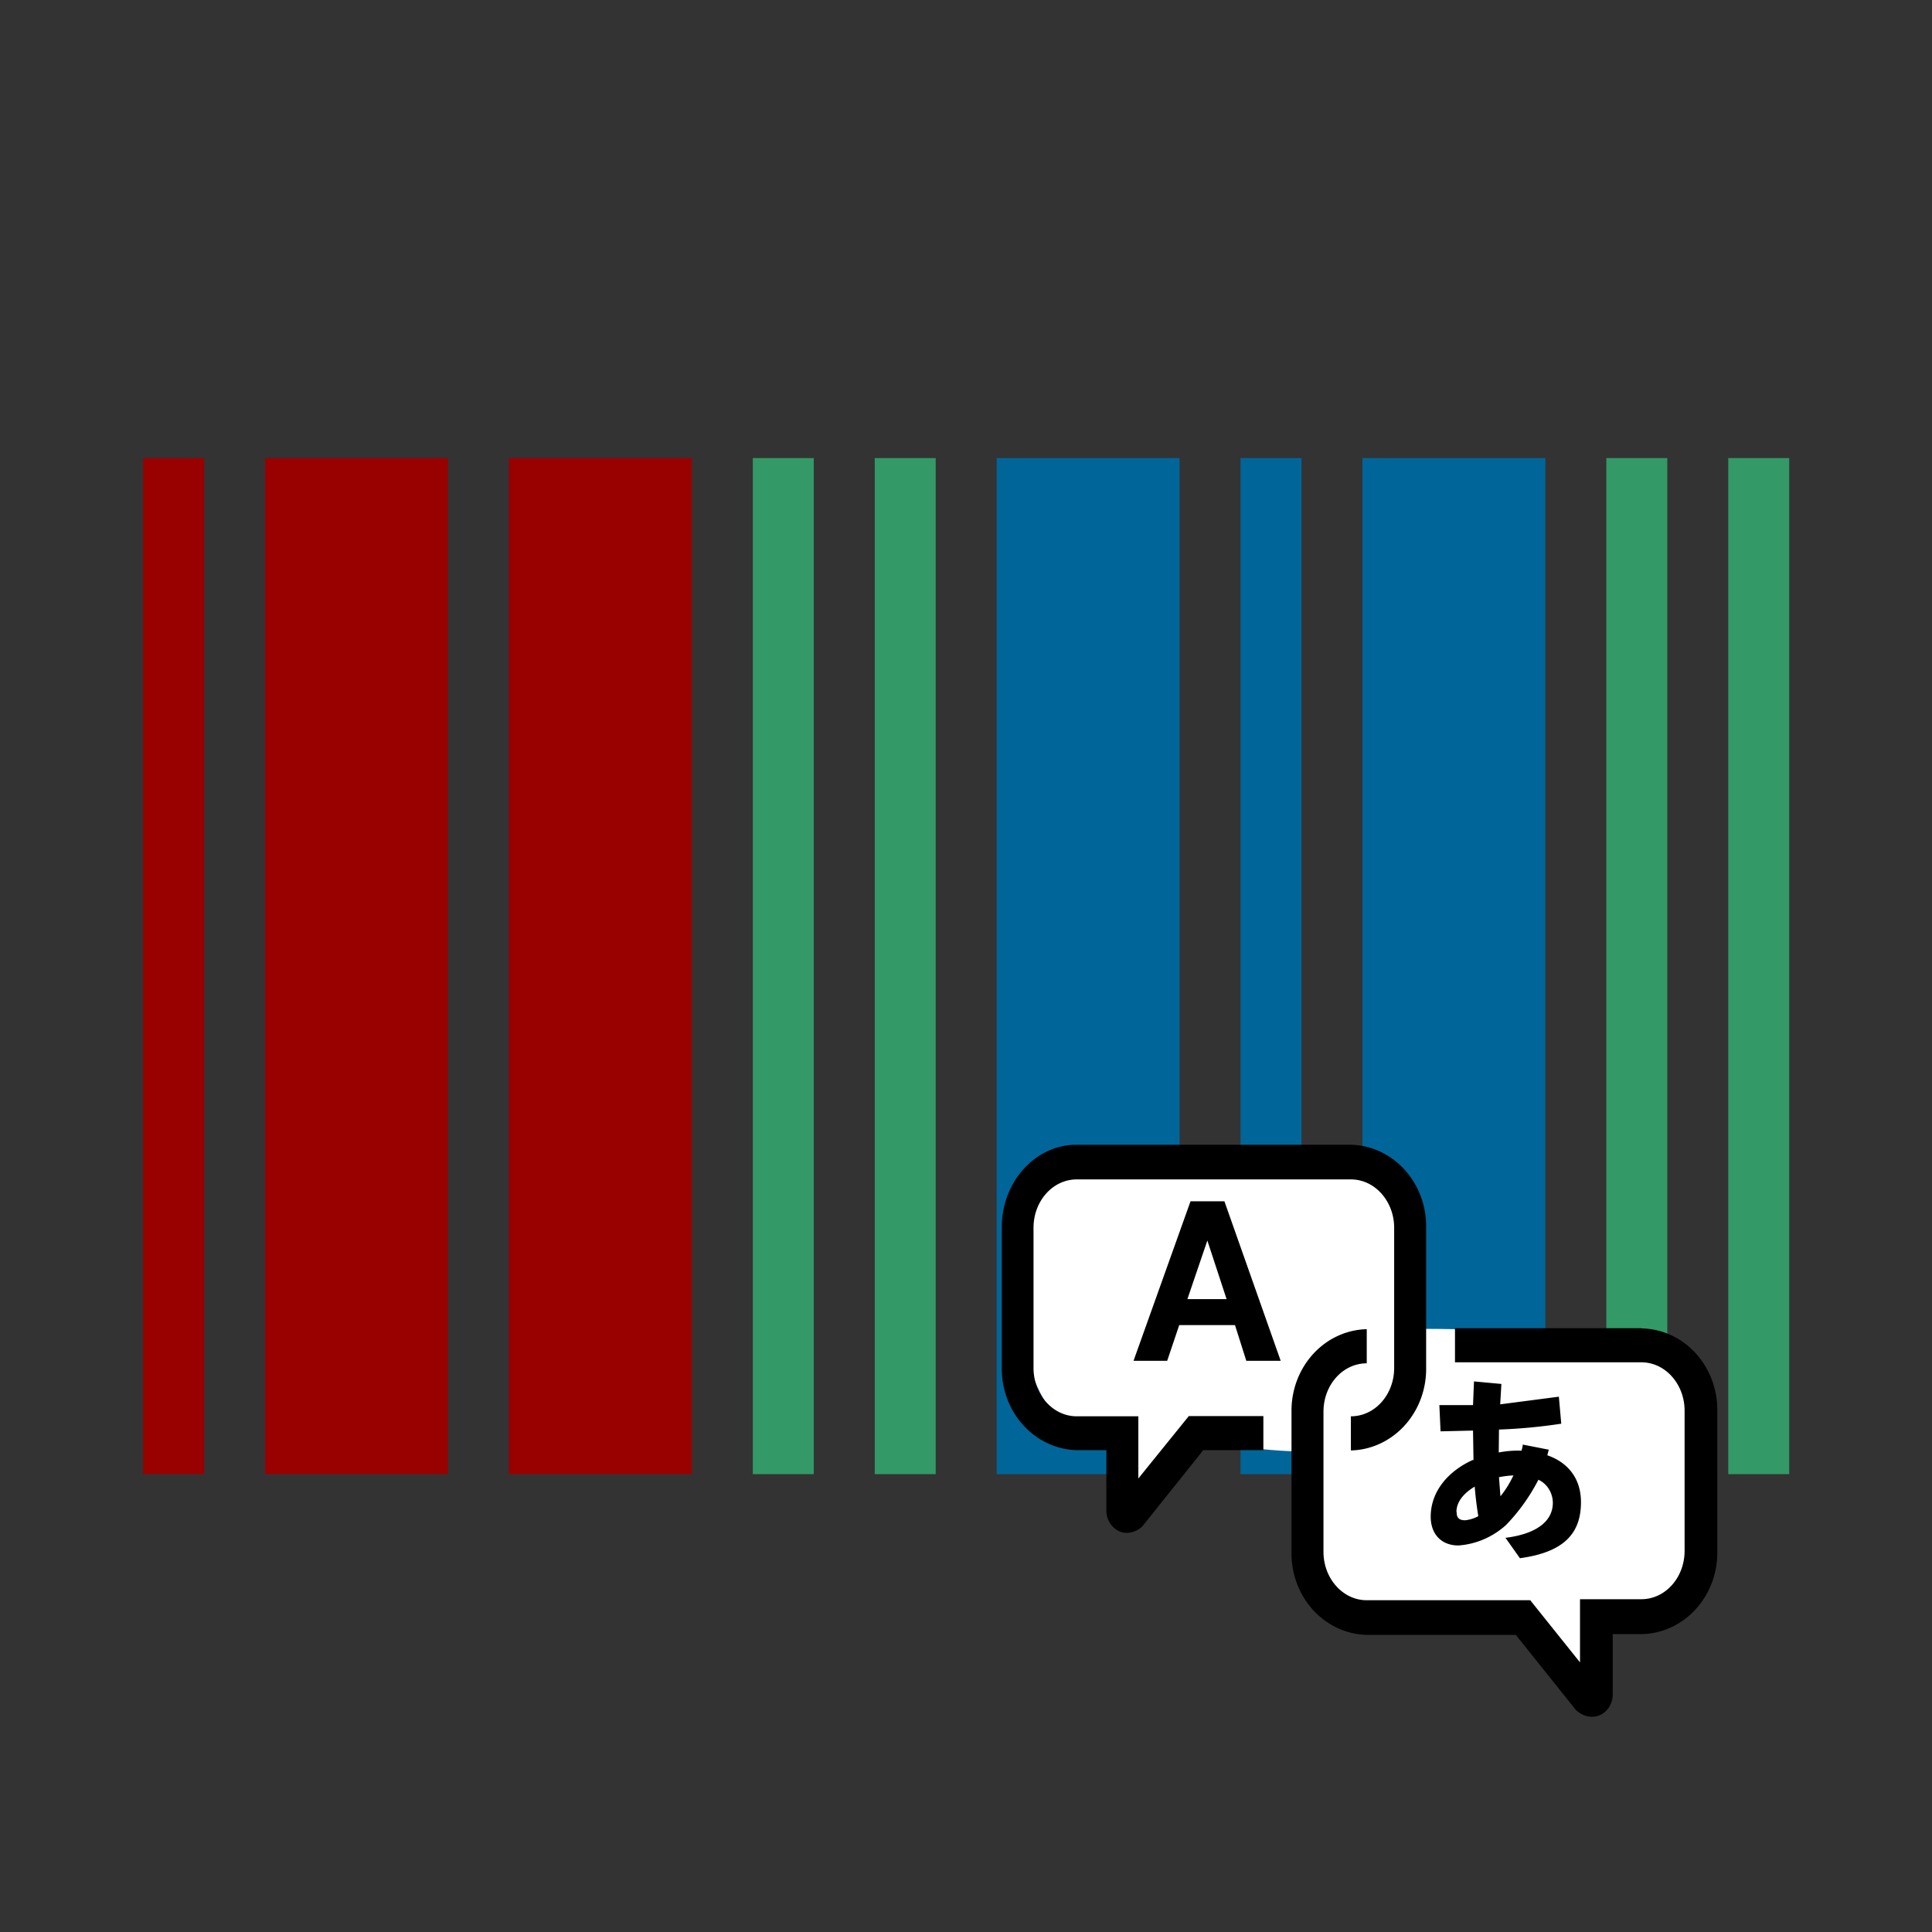
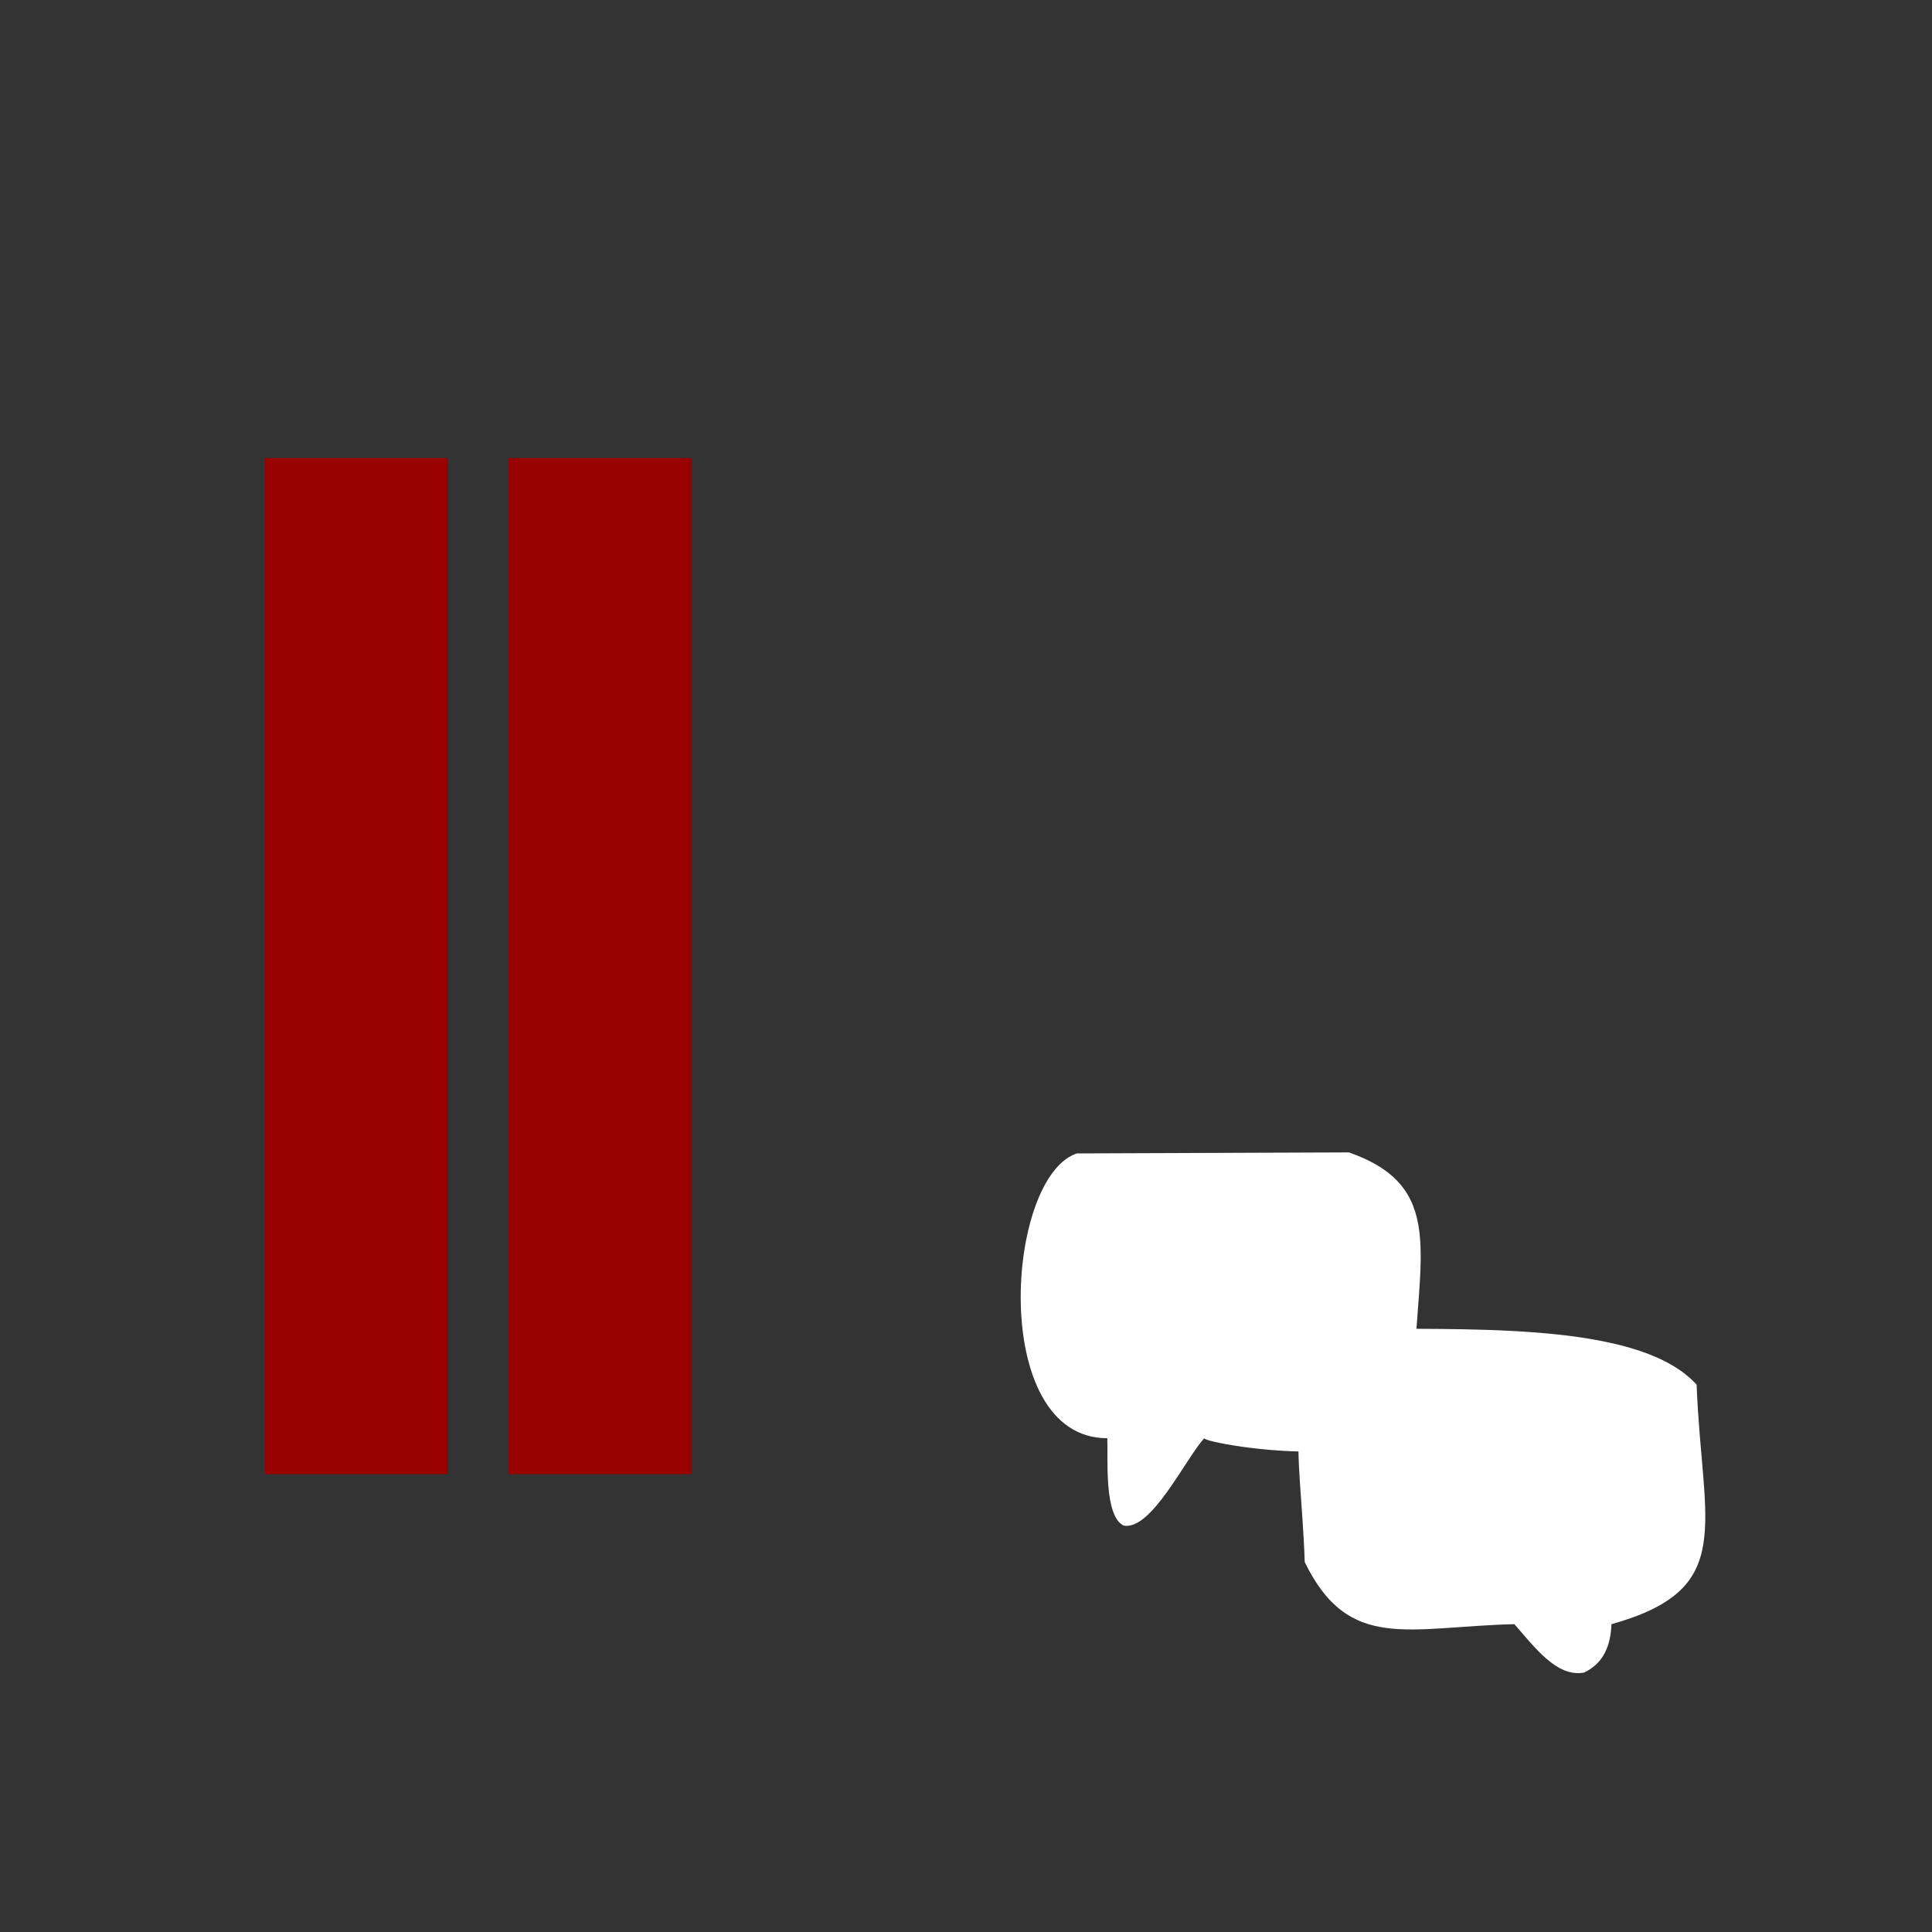
<svg xmlns="http://www.w3.org/2000/svg" xmlns:ns1="http://sodipodi.sourceforge.net/DTD/sodipodi-0.dtd" xmlns:ns2="http://www.inkscape.org/namespaces/inkscape" xmlns:xlink="http://www.w3.org/1999/xlink" version="1.2" width="270" height="270" id="svg8" ns1:docname="Wikidata Translation Administrator Icon.svg" ns2:version="1.2.2 (732a01da63, 2022-12-09)">
  <rect width="100%" height="100%" fill="#333333" stroke="none" />
  <defs id="defs12">
    <filter style="color-interpolation-filters:sRGB" ns2:label="Drop Shadow" id="filter28863" x="-0.082" y="-0.028" width="1.145" height="1.073">
      <feFlood flood-opacity="0.749" flood-color="rgb(0,0,0)" result="flood" id="feFlood28853" />
      <feComposite in="flood" in2="SourceGraphic" operator="in" result="composite1" id="feComposite28855" />
      <feGaussianBlur in="composite1" stdDeviation="1" result="blur" id="feGaussianBlur28857" />
      <feOffset dx="-1" dy="2" result="offset" id="feOffset28859" />
      <feComposite in="SourceGraphic" in2="offset" operator="over" result="composite2" id="feComposite28861" />
    </filter>
    <linearGradient xlink:href="#b" id="n" x1="20.934" x2="30.208" y1="25.061" y2="30.743" gradientTransform="translate(-2)" gradientUnits="userSpaceOnUse" />
    <linearGradient id="b">
      <stop offset="0" stop-color="#fdef72" id="stop37" style="stop-color:#b3b3b3;stop-opacity:1;" />
      <stop offset="1" stop-color="#e2cb0b" id="stop39" style="stop-color:#999999;stop-opacity:1;" />
    </linearGradient>
    <linearGradient xlink:href="#g" id="o" x1="17.032" x2="29.494" y1="27.447" y2="37.846" gradientTransform="translate(-2)" gradientUnits="userSpaceOnUse" />
    <linearGradient id="g">
      <stop offset="0" stop-color="#d7c20f" id="stop12" style="stop-color:#808080;stop-opacity:1;" />
      <stop offset="1" stop-color="#b6970d" id="stop14" style="stop-color:#666666;stop-opacity:1;" />
    </linearGradient>
    <filter style="color-interpolation-filters:sRGB" ns2:label="Drop Shadow" id="filter28101" x="-0.116" y="-0.104" width="1.272" height="1.279">
      <feFlood flood-opacity="0.749" flood-color="rgb(0,0,0)" result="flood" id="feFlood28091" />
      <feComposite in="flood" in2="SourceGraphic" operator="in" result="composite1" id="feComposite28093" />
      <feGaussianBlur in="composite1" stdDeviation="1" result="blur" id="feGaussianBlur28095" />
      <feOffset dx="1" dy="2" result="offset" id="feOffset28097" />
      <feComposite in="SourceGraphic" in2="offset" operator="over" result="composite2" id="feComposite28099" />
    </filter>
    <linearGradient xlink:href="#f" id="p" x1="22.32" x2="18.986" y1="41.956" y2="37.029" gradientTransform="translate(-2)" gradientUnits="userSpaceOnUse" />
    <linearGradient id="f">
      <stop offset="0" stop-color="#fff" id="stop17" />
      <stop offset="1" stop-color="#fff" stop-opacity=".694" id="stop19" />
    </linearGradient>
    <linearGradient xlink:href="#h" id="q" x1="27.355" x2="23.489" y1="36.218" y2="34.728" gradientTransform="translate(-2)" gradientUnits="userSpaceOnUse" />
    <linearGradient id="h">
      <stop offset="0" stop-color="#c4a000" id="stop7" style="stop-color:#666666;stop-opacity:1;" />
      <stop offset="1" stop-color="#c4a000" stop-opacity="0" id="stop9" style="stop-color:#666666;stop-opacity:0;" />
    </linearGradient>
    <linearGradient xlink:href="#c-4" id="r-4" x1="27.652" x2="21.591" y1="23.146" y2="20.619" gradientTransform="matrix(0.977,0,0,1,-1.375,0)" gradientUnits="userSpaceOnUse" />
    <linearGradient id="c-4">
      <stop offset="0" stop-color="#ad7fa8" id="stop32-1" style="stop-color:#006699;stop-opacity:1;" />
      <stop offset="1" stop-color="#dac6d8" id="stop34-6" style="stop-color:#0088cc;stop-opacity:1;" />
    </linearGradient>
    <linearGradient id="linearGradient5137">
      <stop style="stop-color:#eeeeec;stop-opacity:1;" offset="0" id="stop5139" />
      <stop style="stop-color:#e6e6e3;stop-opacity:1;" offset="1" id="stop5141" />
    </linearGradient>
    <linearGradient id="linearGradient5233">
      <stop style="stop-color:#888a85;stop-opacity:1" offset="0" id="stop5235" />
      <stop style="stop-color:#888a85;stop-opacity:1" offset="1" id="stop5237" />
    </linearGradient>
    <linearGradient id="linearGradient11400">
      <stop style="stop-color:#000000;stop-opacity:1;" offset="0" id="stop11402" />
      <stop style="stop-color:#000000;stop-opacity:0;" offset="1" id="stop11404" />
    </linearGradient>
    <linearGradient id="linearGradient2875">
      <stop style="stop-color:#ffff00;stop-opacity:1;" offset="0" id="stop2877" />
      <stop style="stop-color:#cccc00;stop-opacity:1;" offset="1" id="stop2879" />
    </linearGradient>
    <linearGradient id="linearGradient2915">
      <stop style="stop-color:#e9b96e;stop-opacity:1;" offset="0" id="stop2917" />
      <stop style="stop-color:#c17d11;stop-opacity:1" offset="1" id="stop2919" />
    </linearGradient>
    <linearGradient id="linearGradient2899">
      <stop style="stop-color:#8f5902;stop-opacity:1;" offset="0" id="stop2901" />
      <stop style="stop-color:#633d00;stop-opacity:1;" offset="1" id="stop2903" />
    </linearGradient>
    <linearGradient id="linearGradient2872">
      <stop style="stop-color:black;stop-opacity:1;" offset="0" id="stop2874" />
      <stop style="stop-color:#e5e500;stop-opacity:1;" offset="0.261" id="stop2876" />
    </linearGradient>
    <linearGradient id="linearGradient2907">
      <stop style="stop-color:#c17d11;stop-opacity:1" offset="0" id="stop2909" />
      <stop style="stop-color:#e9b96e;stop-opacity:1;" offset="1" id="stop2911" />
    </linearGradient>
    <linearGradient id="linearGradient3178">
      <stop style="stop-color:#babdb6;stop-opacity:1" offset="0" id="stop3180" />
      <stop style="stop-color:#d3d7cf;stop-opacity:1" offset="1" id="stop3182" />
    </linearGradient>
    <linearGradient id="linearGradient3186">
      <stop style="stop-color:#555753;stop-opacity:1" offset="0" id="stop3188" />
      <stop style="stop-color:#888a85;stop-opacity:1" offset="1" id="stop3190" />
    </linearGradient>
  </defs>
  <ns1:namedview id="namedview10" pagecolor="#ffffff" bordercolor="#000000" borderopacity="0.25" ns2:showpageshadow="2" ns2:pageopacity="0.0" ns2:pagecheckerboard="0" ns2:deskcolor="#d1d1d1" showgrid="false" ns2:zoom="3.5287996" ns2:cx="87.140115" ns2:cy="127.38043" ns2:window-width="2560" ns2:window-height="1411" ns2:window-x="2551" ns2:window-y="-9" ns2:window-maximized="1" ns2:current-layer="svg8" />
  <g id="g798" transform="matrix(0.284,0,0,0.284,-14.074,51.235)">
-     <path d="m 120,545 h 30 V 45 h -30 z m 60,0 h 90 V 45 H 180 Z M 300,45 v 500 h 90 V 45 Z" style="fill:#990000" id="path2" />
-     <path d="m 840,545 h 30 V 45 H 840 Z M 900,45 v 500 h 30 V 45 Z M 420,545 h 30 V 45 H 420 Z M 480,45 v 500 h 30 V 45 Z" style="fill:#339966" id="path4" />
-     <path d="m 540,545 h 90 V 45 h -90 z m 120,0 h 30 V 45 H 660 Z M 720,45 v 500 h 90 V 45 Z" style="fill:#006699" id="path6" />
+     <path d="m 120,545 h 30 h -30 z m 60,0 h 90 V 45 H 180 Z M 300,45 v 500 h 90 V 45 Z" style="fill:#990000" id="path2" />
  </g>
  <g id="g18021" transform="matrix(0.336,0,0,0.356,139.329,134.777)">
    <path d="m 33.4,74.2 113,-0.4 c 40.6,13.5 28.5,40.4 27,87.8 16.5,44 -87.7,26.7 -87.2,24.4 -8.2,8.7 -22,36.3 -33.5,34.3 -8.2,-3.7 -6.5,-26 -6.8,-34.3 C -3.7,186.1 3.5,82 33.9,74 Z" id="path16728" style="fill:#ffffff" />
    <path d="m 154,143 c -38.5,17.8 -27.6,44.6 -26,91.6 18.3,35.5 43,25.4 87.2,24.4 8.2,8.7 17.5,21 29,19 8.2,-3.7 11,-10.6 11.4,-19 52.3,-13.8 37.7,-38.3 35.4,-94 -22.3,-23.4 -85.8,-21.8 -137,-22 z" id="path16730" style="fill:#ffffff" />
-     <path d="M 58.8,201.8 V 177.4 H 33.2 c -10,0 -18,-8.6 -18,-19 v -55 c 0,-10.5 8,-19 18,-19 h 114 c 10,0 18,8.6 18,19 v 55 c 0,10.5 -8,19 -18,19 v 13.4 a 32,32 0 0 0 31.3,-32.5 v -55 A 32,32 0 0 0 147.2,70.8 H 33.2 C 16,70.7 2,85.3 2,103.2 v 55 a 32,32 0 0 0 31.3,32.5 h 12.2 v 23.8 c 0,3.6 2.4,7 5.8,8.2 3.4,1.2 7.5,-0.2 9.5,-2.5 l 25,-29.5 h 25 v -13.4 h -31 z m 209.2,-59 h -77.5 v 13.4 H 268 c 10,0 18,8.6 18,19 v 55 c 0,10.5 -8,19 -18,19 H 242.5 V 274 l -20.7,-24.4 h -68 c -10,0 -18,-8.6 -18,-19 v -55 c 0,-10.5 8,-19 18,-19 v -13.4 a 32,32 0 0 0 -31.3,32.5 v 55 a 32,32 0 0 0 31.3,32.5 h 62 l 25,29.5 c 6.6,5.7 15,1.5 15.3,-5.8 v -24 h 12.2 a 32,32 0 0 0 31.3,-32.5 v -55 A 32,32 0 0 0 268.3,142.9 Z M 80.5,93 56.8,155.6 h 14 l 5,-14 H 99 l 4.7,14 H 118 L 94.6,93 Z m -1.3,38.4 8.3,-23 8,23 z m 119,63.3 L 198,183 184.5,183.3 184,173 h 14 l 0.4,-9.3 11.4,1 -0.5,8 24.4,-3 1,10.6 a 239,239 0 0 1 -25.9,2.3 l -0.1,9 a 43,43 0 0 1 9.5,-0.7 c 0.2,-1 0.4,-1.3 0.5,-2.4 l 10.8,2 -0.6,2.2 c 8,2.6 14,8.6 14,18.4 0,11.7 -6.4,19.6 -25.4,22 l -6,-8 c 12,-1.4 19.7,-6 19.7,-13.8 a 10,10 0 0 0 -6,-9 75,75 0 0 1 -13.5,17.8 34,34 0 0 1 -19.8,8 c -7,0 -11.5,-4.4 -11.5,-11.3 0,-10 7.4,-18 17.6,-22.3 z m 10.6,6.6 0.6,7.5 a 39,39 0 0 0 5.4,-8.2 43,43 0 0 0 -6,0.7 z M 191.2,215 c 0,1 0,3.3 3.6,3.2 a 15,15 0 0 0 5.4,-1.6 132,132 0 0 1 -1.5,-11.6 c -4.6,2.6 -7.6,6 -7.6,10 z" id="path16734" />
  </g>
</svg>